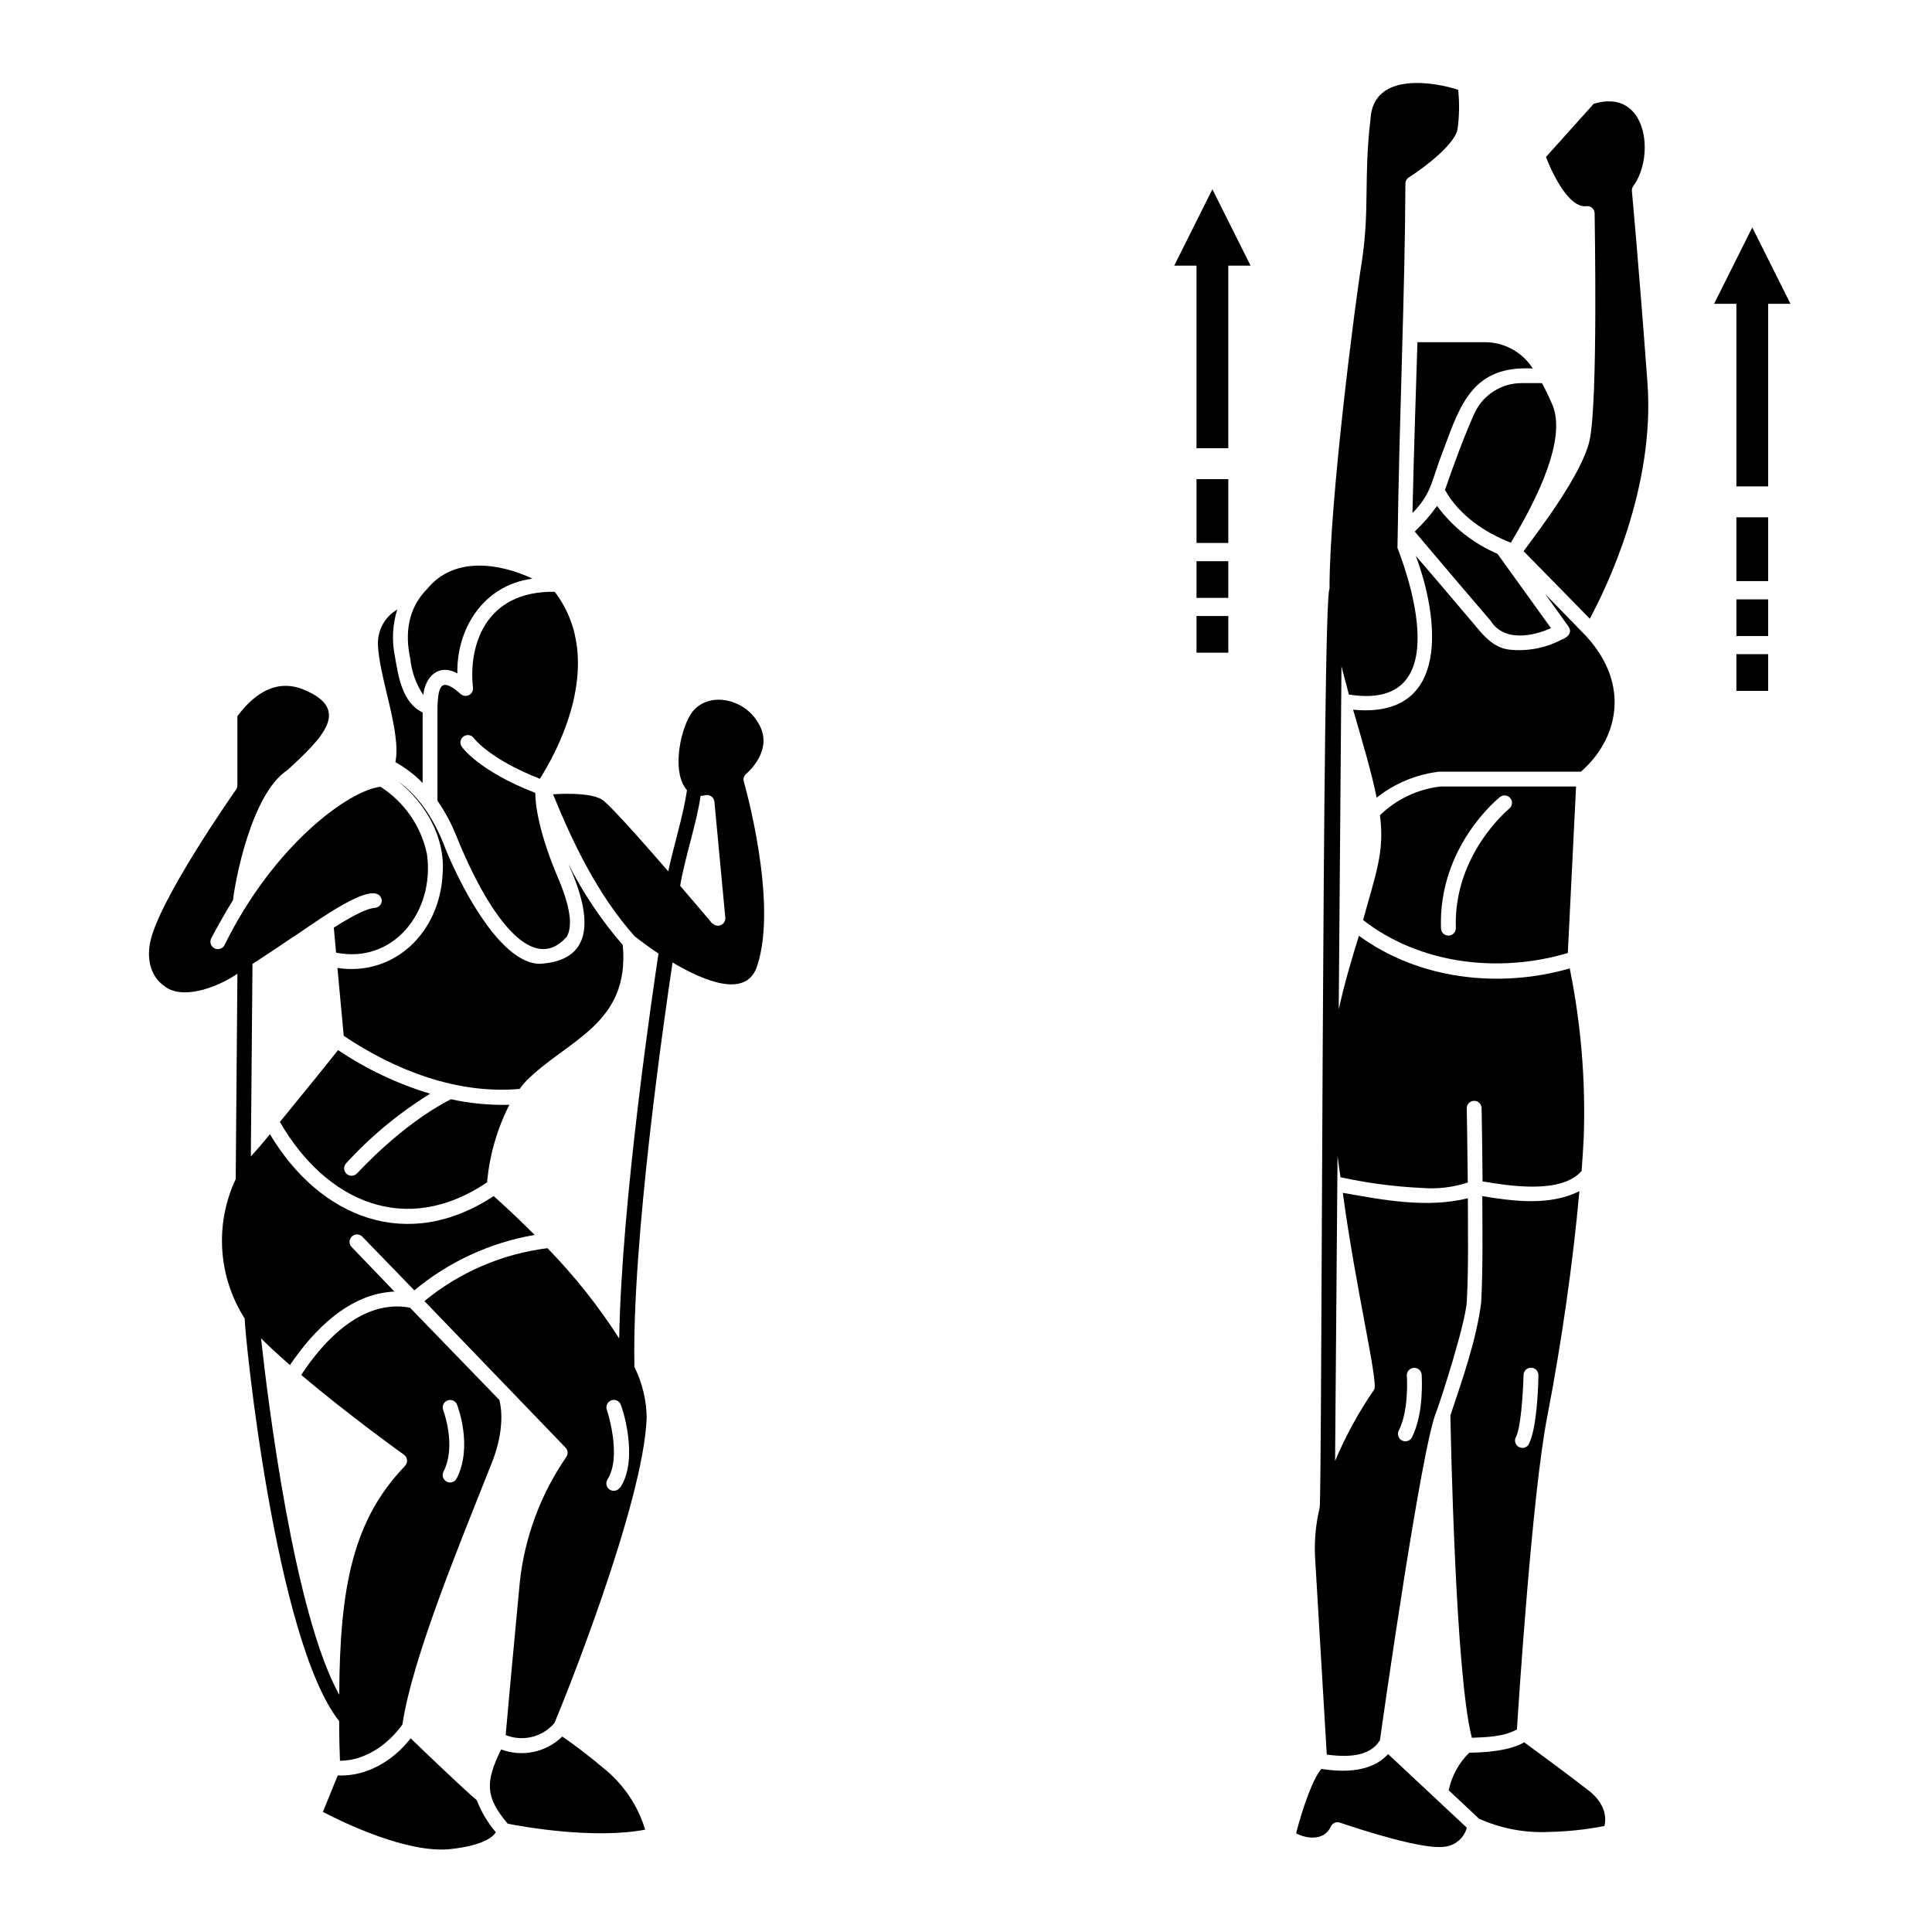
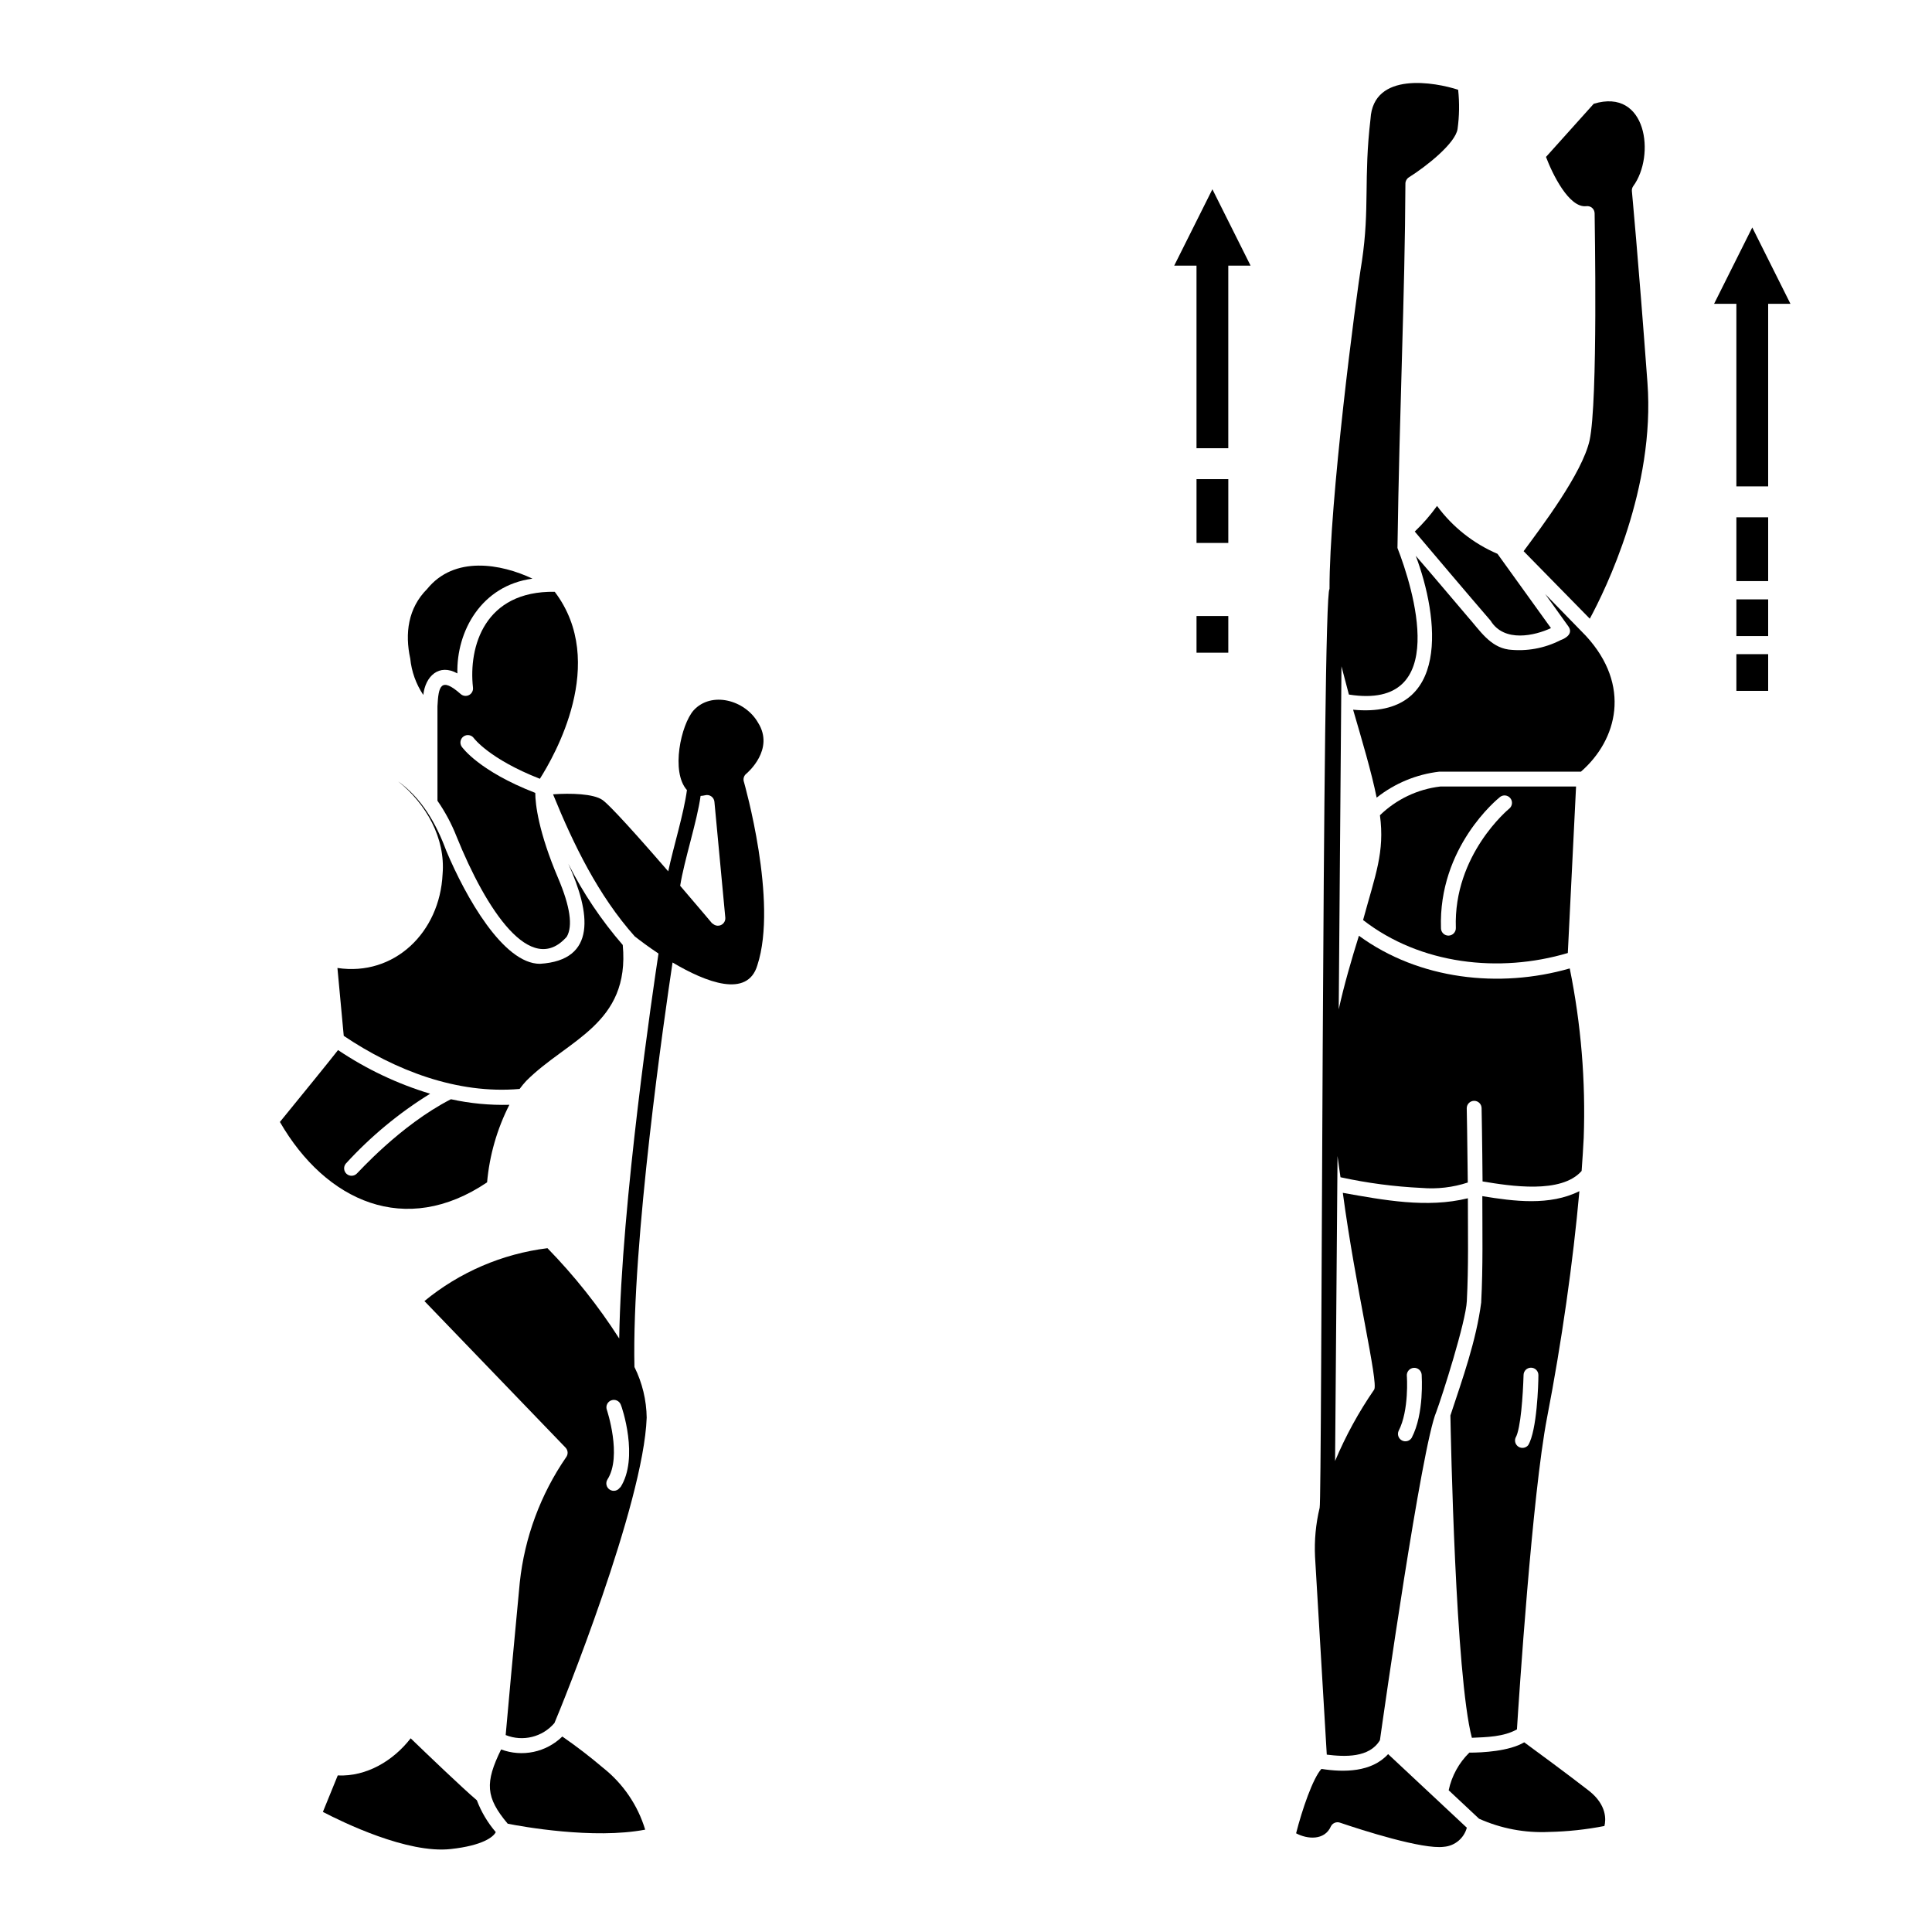
<svg xmlns="http://www.w3.org/2000/svg" fill="#000000" width="800px" height="800px" version="1.1" viewBox="144 144 512 512">
  <g>
-     <path d="m303.88 612.54c-3.481-2.961-7.106-5.746-10.863-8.344-2.102 2.051-4.738 3.465-7.613 4.07-2.871 0.605-5.856 0.383-8.605-0.645-4.309 8.797-4.133 12.695 1.75 19.68 3.66 0.727 22.75 4.191 36.43 1.574-1.953-6.449-5.824-12.145-11.098-16.336z" />
+     <path d="m303.88 612.54c-3.481-2.961-7.106-5.746-10.863-8.344-2.102 2.051-4.738 3.465-7.613 4.07-2.871 0.605-5.856 0.383-8.605-0.645-4.309 8.797-4.133 12.695 1.75 19.68 3.66 0.727 22.75 4.191 36.43 1.574-1.953-6.449-5.824-12.145-11.098-16.336" />
    <path d="m341.77 349.05c0.316-0.254 7.578-6.453 3.129-13.52-3.465-6.062-12.379-8.422-17.082-3.285-3.344 3.797-6.102 16.297-1.77 21.137-0.867 6.375-3.504 14.762-4.961 21.531-13.145-15.191-16.531-18.301-17.398-18.895-2.363-1.691-8.52-1.852-13.125-1.516 5.434 13.344 12.004 26.824 21.648 37.648 1.535 1.199 3.738 2.856 6.297 4.547-1.379 9.094-9.84 66.008-10.41 102.02-5.512-8.602-11.883-16.617-19.012-23.934-11.977 1.488-23.289 6.348-32.609 14.016l37.391 38.828c0.676 0.695 0.746 1.781 0.156 2.559-6.781 9.859-11 21.258-12.277 33.16-1.613 16.828-3.285 35.246-3.738 40.461h-0.004c4.551 1.828 9.754 0.547 12.93-3.188 1.969-4.566 23.617-58.016 24.441-80.887h0.004c-0.059-4.672-1.168-9.273-3.246-13.461-0.746-33.062 8.012-93.305 10.098-107.2 8.914 5.293 19.875 9.504 22.477 0.727 5.531-16.887-3.484-48.273-3.562-48.59l-0.004 0.004c-0.266-0.781-0.016-1.645 0.629-2.164zm-33.457 189.12c-0.582 0.918-1.797 1.191-2.715 0.609s-1.191-1.797-0.609-2.715c3.938-6.18-0.156-18.422-0.195-18.539h-0.004c-0.305-1.012 0.242-2.086 1.246-2.434 1-0.344 2.094 0.168 2.477 1.156 0.293 0.57 4.898 14.148-0.102 21.922zm24.441-149.43s-3.938-4.684-8.5-9.996c1.043-6.672 4.488-17.082 5.41-23.812v-0.004c0.406-0.023 0.809-0.082 1.203-0.176 0.559-0.148 1.152-0.043 1.625 0.289 0.473 0.328 0.777 0.848 0.836 1.422l2.894 30.82h-0.004c0.031 0.809-0.441 1.555-1.184 1.879-0.746 0.32-1.609 0.152-2.18-0.422z" />
    <path d="m269.34 326.18c0.113 0.812-0.293 1.613-1.016 2.004s-1.613 0.289-2.234-0.254c-5.273-4.664-5.902-2.086-6.16 3.266v25.016c2.047 2.949 3.746 6.125 5.059 9.465 7.871 19.504 19.68 37.391 29.207 26.566 1.652-2.832 0.887-8.051-2.262-15.469-5.199-12.199-6.082-19.637-6.082-22.648-14.898-5.785-19.305-11.984-19.504-12.262-0.598-0.895-0.363-2.106 0.523-2.715 0.891-0.609 2.106-0.391 2.723 0.492 0 0 4.055 5.492 17.477 10.746 3.738-5.902 18.184-30.762 3.938-49.555-18.617-0.297-22.871 14.543-21.668 25.348z" />
    <path d="m257.99 433.85c-8.668-2.617-16.891-6.519-24.406-11.57-2.578 3.305-8.992 11.176-15.406 19.051 12.203 21.117 33.316 30.582 54.906 16 0.637-7.164 2.641-14.137 5.902-20.547-5.203 0.137-10.402-0.359-15.488-1.477-13.539 6.926-24.797 19.68-24.914 19.68-0.73 0.762-1.93 0.809-2.719 0.113-0.789-0.695-0.895-1.891-0.234-2.711 6.559-7.188 14.082-13.426 22.359-18.539z" />
    <path d="m283.45 430.46c10.902-10.941 27.551-14.977 25.586-36.035-5.68-6.547-10.527-13.773-14.426-21.512 5.902 13.027 7.617 25.586-7.519 26.508-9.703 0-19.68-17.711-24.816-29.934-2.695-7.301-6.555-13.973-12.793-18.441 7.398 5.902 12.613 15.035 11.809 24.602-0.727 15.449-12.793 27.141-27.867 24.875l1.672 17.988c13.539 9.113 30.051 15.527 46.602 14.07l0.004 0.004c0.539-0.742 1.125-1.453 1.75-2.125z" />
-     <path d="m248.78 345.98c2.664 1.477 5.098 3.332 7.223 5.512v-18.676c-5.453-2.617-6.414-9.504-7.359-14.938-0.84-4.102-0.625-8.348 0.629-12.34-3.215 1.863-5.172 5.316-5.117 9.031 0.176 8.68 6.277 23.461 4.625 31.41z" />
    <path d="m252.83 604.67c-4.566 5.902-11.652 10.195-19.324 9.84l-3.938 9.664c5.176 2.695 22.375 11.121 33.891 9.84 8.5-0.926 11.316-3.227 11.926-4.488h-0.004c-2.144-2.504-3.844-5.359-5.016-8.441-3.602-3.031-13.582-12.598-17.535-16.414z" />
    <path d="m256.18 328.17c0.531-4.961 4.172-8.422 9.031-5.707-0.277-11.18 6.356-23.301 19.898-25.113-8.305-3.938-20.684-6.199-27.926 2.754-5.078 5.078-5.902 11.809-4.469 18.402h0.004c0.34 3.457 1.527 6.777 3.461 9.664z" />
    <path d="m536.54 489.11c-1.32 10.215-4.961 20.289-8.168 30.012 0.098 5.332 1.34 68.879 5.688 85.41 3.938-0.176 8.383-0.234 11.945-2.223 0.492-7.871 4.055-62.309 7.988-82.656 3.836-19.797 6.906-41.328 8.562-59.984-7.871 3.938-17.32 2.695-25.723 1.32 0 9.289 0.195 18.754-0.297 28.043zm9.094 35.918c1.379-2.301 1.969-11.395 2.125-16.609v-0.004c0-1.086 0.879-1.965 1.965-1.965 1.09 0 1.969 0.879 1.969 1.965 0 2.422-0.375 14.68-2.695 18.559-0.609 0.754-1.676 0.953-2.516 0.469-0.84-0.488-1.199-1.512-0.848-2.414z" />
-     <path d="m518.32 279.95c5.293-5.41 4.859-8.285 8.266-16.867 4.527-12.398 8.012-22.258 23.617-21.43h-0.004c-2.789-4.387-7.648-7.023-12.852-6.965h-17.711c-0.215 6.984-1.023 30.977-1.316 45.262z" />
    <path d="m576.47 194.68c-0.051-0.48 0.074-0.965 0.355-1.355 5.902-8.012 3.641-26.117-10.469-21.824l-12.652 14.09c1.691 4.488 6.102 13.598 10.688 13.047h-0.004c0.551-0.074 1.109 0.09 1.535 0.453 0.418 0.367 0.66 0.898 0.668 1.457 0 1.969 0.926 49.809-1.34 60.18-1.969 8.719-12.715 22.887-17.477 29.344l17.539 17.887c4.191-7.754 17.379-34.637 15.273-62.602-2.484-33.613-4.117-50.52-4.117-50.676z" />
    <path d="m524.83 278.08c-1.754 2.438-3.731 4.711-5.902 6.789 4.094 4.84 14.109 16.688 20.094 23.617 3.621 5.902 11.809 3.938 16 1.969l-14.168-19.68-0.004-0.004c-6.375-2.727-11.906-7.109-16.02-12.691z" />
-     <path d="m555.47 251.43c-1.023-2.383-1.969-4.289-2.832-5.902h-5.316c-5.348-0.027-10.227 3.039-12.516 7.871-2.934 6.535-5.57 13.777-7.871 20.43 3.719 6.691 10.488 11.277 17.457 13.992 10.23-17.023 13.93-29.266 11.078-36.391z" />
    <path d="m492.5 556.57c1.121 18.992 2.715 45.758 3.109 52.426 4.762 0.59 11.297 0.887 14.09-3.836 0.926-6.594 11.078-78.031 14.938-87.004 1.477-3.938 7.871-23.949 8.09-29.383 0.473-9.27 0.277-17.711 0.277-27.219-10.863 2.676-22.336 0.473-33.141-1.438 3.367 25.172 9.504 50.34 8.305 52.152h-0.004c-4.09 5.934-7.559 12.27-10.352 18.914l0.648-80.824c0.234 1.812 0.492 3.66 0.789 5.629v-0.004c7.07 1.543 14.258 2.492 21.488 2.832 4.137 0.348 8.301-0.141 12.242-1.434-0.098-10.629-0.277-19.68-0.277-19.68 0-1.09 0.883-1.969 1.969-1.969 1.09 0 1.969 0.879 1.969 1.969 0 0 0.176 8.895 0.254 19.387 7.32 1.219 20.859 3.387 26.254-2.773 0.215-3.031 0.414-5.902 0.551-8.738v-0.004c0.543-15.07-0.699-30.152-3.699-44.93-18.676 5.371-40.008 2.953-55.871-8.66-1.969 6.316-3.938 13.066-5.352 19.504l0.727-90.902c0.629 2.461 1.32 4.981 1.969 7.477 27.297 4.309 16.906-28.477 12.871-38.848 0.531-37.391 1.969-66.359 2.106-96.59 0.012-0.664 0.359-1.281 0.926-1.633 4.664-2.934 12.301-8.992 12.891-12.793 0.477-3.449 0.531-6.945 0.156-10.41-6.004-1.969-22.496-5-23.223 7.734-1.852 15.742-0.176 23.617-2.281 37.707-1.691 10.215-8.641 63.805-8.582 86.887-1.969 0.707-1.969 242.16-2.617 243.46v0.004c-1.02 4.25-1.43 8.621-1.219 12.988zm22.141-33.359c2.832-5.453 2.203-14.523 2.184-14.602-0.082-1.086 0.734-2.035 1.82-2.117 1.086-0.082 2.035 0.734 2.113 1.82 0 0.414 0.727 10.254-2.637 16.707v0.004c-0.539 0.879-1.668 1.191-2.582 0.715-0.918-0.477-1.309-1.578-0.898-2.527z" />
    <path d="m553.5 301.44 6.18 8.621c1.199 1.789-0.531 3.012-2.106 3.582v-0.004c-4.246 2.18-9.039 3.047-13.777 2.5-5-0.707-7.695-5.176-10.824-8.68-4.348-5.098-9.84-11.633-13.777-16.156 6.062 16.098 9.566 43.297-16.609 40.777 2.32 7.988 4.879 16.531 6.238 23.301 4.797-3.797 10.555-6.184 16.629-6.887h37.512c9.664-8.422 13.402-22.867 1.32-35.977z" />
    <path d="m494.19 612.78c-2.281 2.5-5.117 10.805-6.711 17.062 2.973 1.594 7.559 1.969 9.23-1.852 0.445-0.875 1.473-1.289 2.398-0.965 5.785 1.969 21.965 7.164 27.551 6.394h0.004c2.883-0.238 5.309-2.262 6.062-5.055l-20.859-19.504c-4.391 4.82-11.691 4.859-17.676 3.918z" />
    <path d="m505.23 387.82c15.191 11.809 36.133 14.129 54.258 8.738l2.184-44.121h-35.992c-6.019 0.711-11.637 3.387-15.98 7.613 1.297 9.801-1.199 15.746-4.469 27.77zm36.309-32.629h0.004c0.848-0.641 2.051-0.488 2.715 0.344 0.668 0.828 0.551 2.035-0.258 2.727-0.137 0.117-14.859 12.203-14.188 31.645 0.039 1.086-0.812 2-1.898 2.039-1.09 0.035-2-0.812-2.039-1.902-0.746-21.527 14.996-34.32 15.668-34.852z" />
    <path d="m565.15 618.62c-5.902-4.586-14.188-10.668-17.219-12.891-3.938 2.363-11.098 2.754-14.543 2.734-2.766 2.715-4.672 6.188-5.473 9.977l8.051 7.539c5.816 2.609 12.168 3.809 18.539 3.504 4.93-0.102 9.84-0.629 14.68-1.574 0.414-1.594 0.688-5.531-4.035-9.289z" />
-     <path d="m233.88 600.11c0 4.703 0.137 8.441 0.215 10.508 6.711 0 12.871-4.41 16.551-9.625 2.637-17.832 15.742-49.199 23.438-68.703 3.938-9.445 2.656-15.742 2.262-17.277l-23.711-24.48c-12.457-2.262-22.574 8.363-28.812 17.832 12.695 10.766 27.078 21.039 27.238 21.156v-0.004c0.473 0.344 0.77 0.875 0.809 1.457 0.043 0.582-0.176 1.148-0.59 1.555-13.617 14.211-17.258 31.742-17.379 60.613-12.004-21.648-18.895-77.797-20.723-94.465 2.144 2.144 4.664 4.469 7.656 7.086 6.356-9.387 15.742-18.953 27.691-19.484l-11.336-11.809-0.004 0.004c-0.359-0.375-0.559-0.883-0.551-1.402 0.008-0.523 0.227-1.02 0.602-1.383 0.781-0.758 2.031-0.734 2.785 0.047l13.777 14.211c9.16-7.606 20.164-12.668 31.898-14.68-4.898-4.922-8.992-8.621-10.863-10.293-22.77 15.016-45.973 5.902-59.297-16.395-1.73 2.125-3.445 4.133-5.059 5.902l0.434-51.031c3.504-2.262 6.988-4.566 10.371-6.887 5.098-3.168 22.594-16.648 23.891-10.035h0.004c0.055 1.078-0.77 2.004-1.852 2.066-2.676 0.156-8.09 3.484-10.863 5.234l0.609 6.633c15.254 3.051 26.176-10.922 24.09-26.055v-0.004c-1.527-7.391-5.977-13.848-12.34-17.906-8.402 1.004-28.223 15.371-41.328 41.977-0.504 0.969-1.699 1.34-2.664 0.836-0.969-0.504-1.344-1.699-0.84-2.668 1.852-3.504 3.797-6.906 5.766-10.117 0.434-4.231 4.664-28.082 14.465-34.48 9.309-8.582 16.766-15.922 4.664-21.117-8.441-3.758-14.602 2.344-17.969 6.867v18.32l0.004 0.008c-0.004 0.41-0.133 0.809-0.375 1.141-0.195 0.297-20.645 29.344-22.789 40.66-0.906 4.801 0.473 9.031 3.68 11.297 4.449 3.758 13.402 0.926 19.484-3.168l-0.453 54.414c-5.594 11.914-4.695 25.863 2.383 36.957 0 4.352 8.125 85.277 25.031 106.69zm27.551-82.5c-0.34-0.996 0.164-2.086 1.145-2.469 0.98-0.387 2.09 0.07 2.516 1.031 0.176 0.453 4.309 11.219-0.098 19.68v0.004c-0.52 0.934-1.688 1.281-2.633 0.785-0.949-0.496-1.324-1.66-0.848-2.617 3.559-6.867-0.062-16.316-0.082-16.414z" />
    <path d="m455.18 214.39h5.906v48.395h8.422v-48.395h5.906l-10.117-20.23z" />
    <path d="m461.09 270.98h8.422v16.906h-8.422z" />
-     <path d="m461.09 292.72h8.422v9.723h-8.422z" />
    <path d="m461.09 307.25h8.422v9.723h-8.422z" />
    <path d="m608.37 204.28-10.117 20.23h5.906v48.395h8.422v-48.395h5.906z" />
    <path d="m604.16 281.09h8.422v16.906h-8.422z" />
    <path d="m604.16 302.84h8.422v9.723h-8.422z" />
    <path d="m604.16 317.36h8.422v9.723h-8.422z" />
  </g>
</svg>